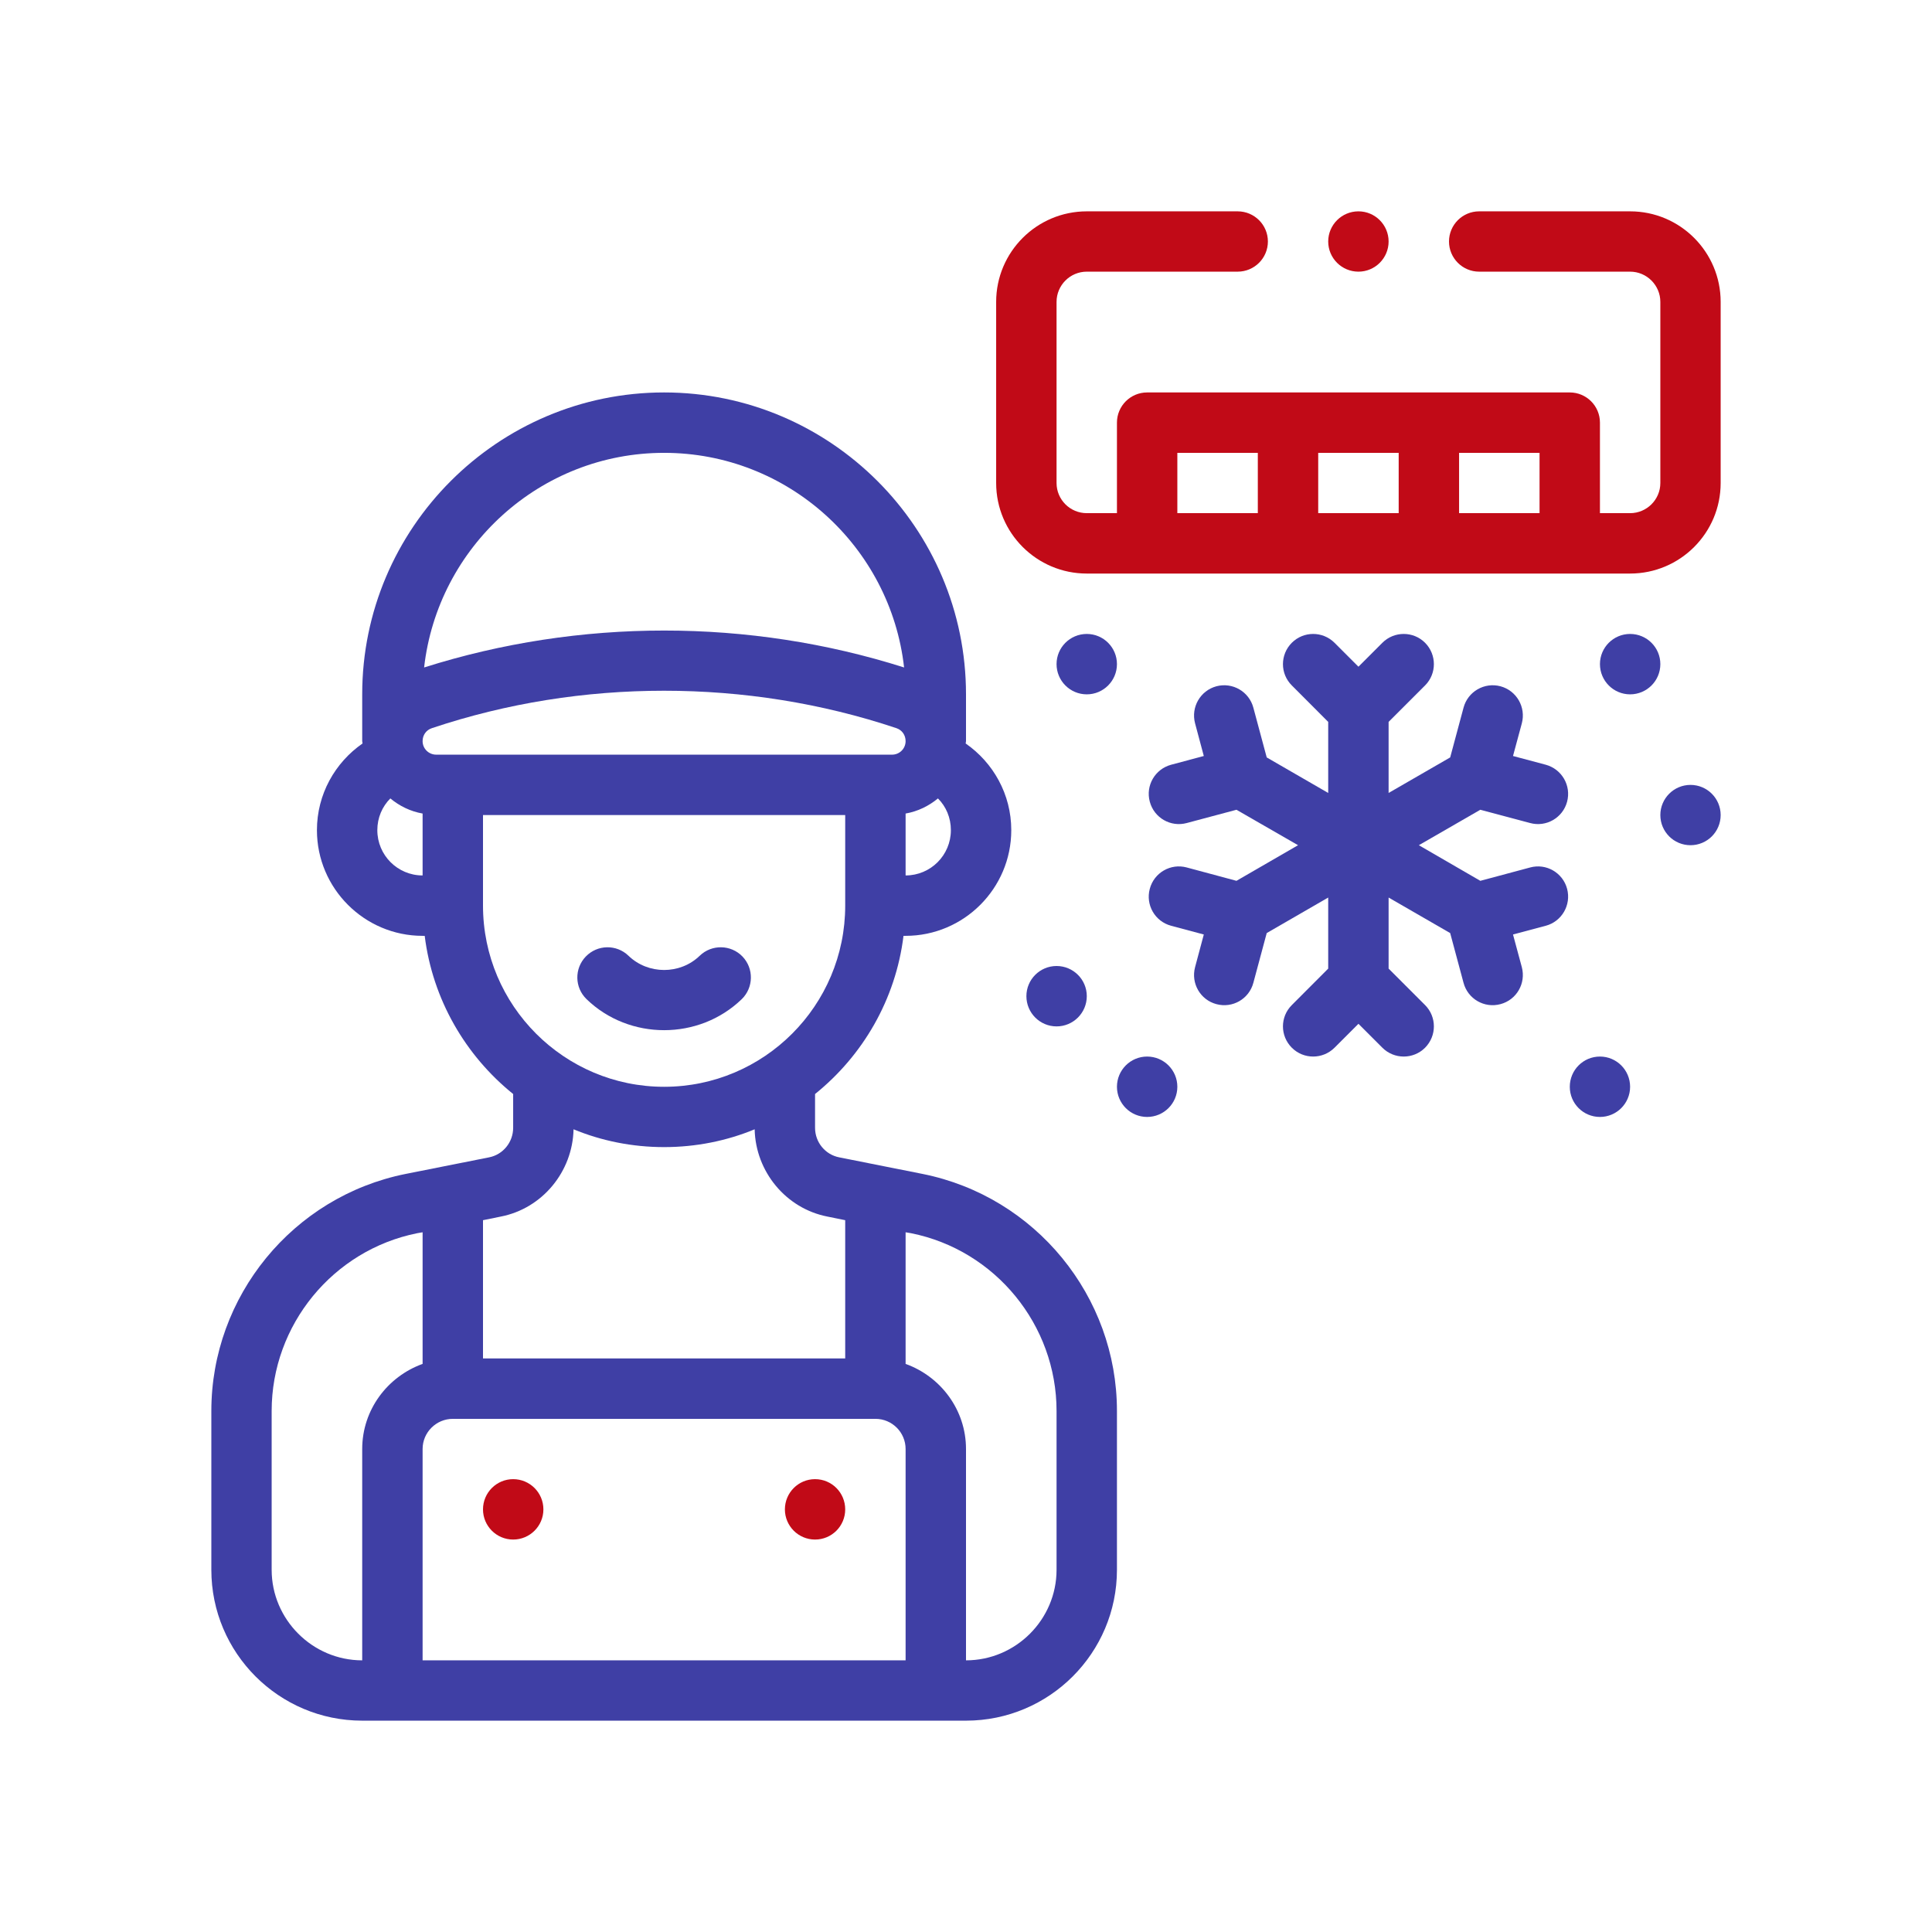
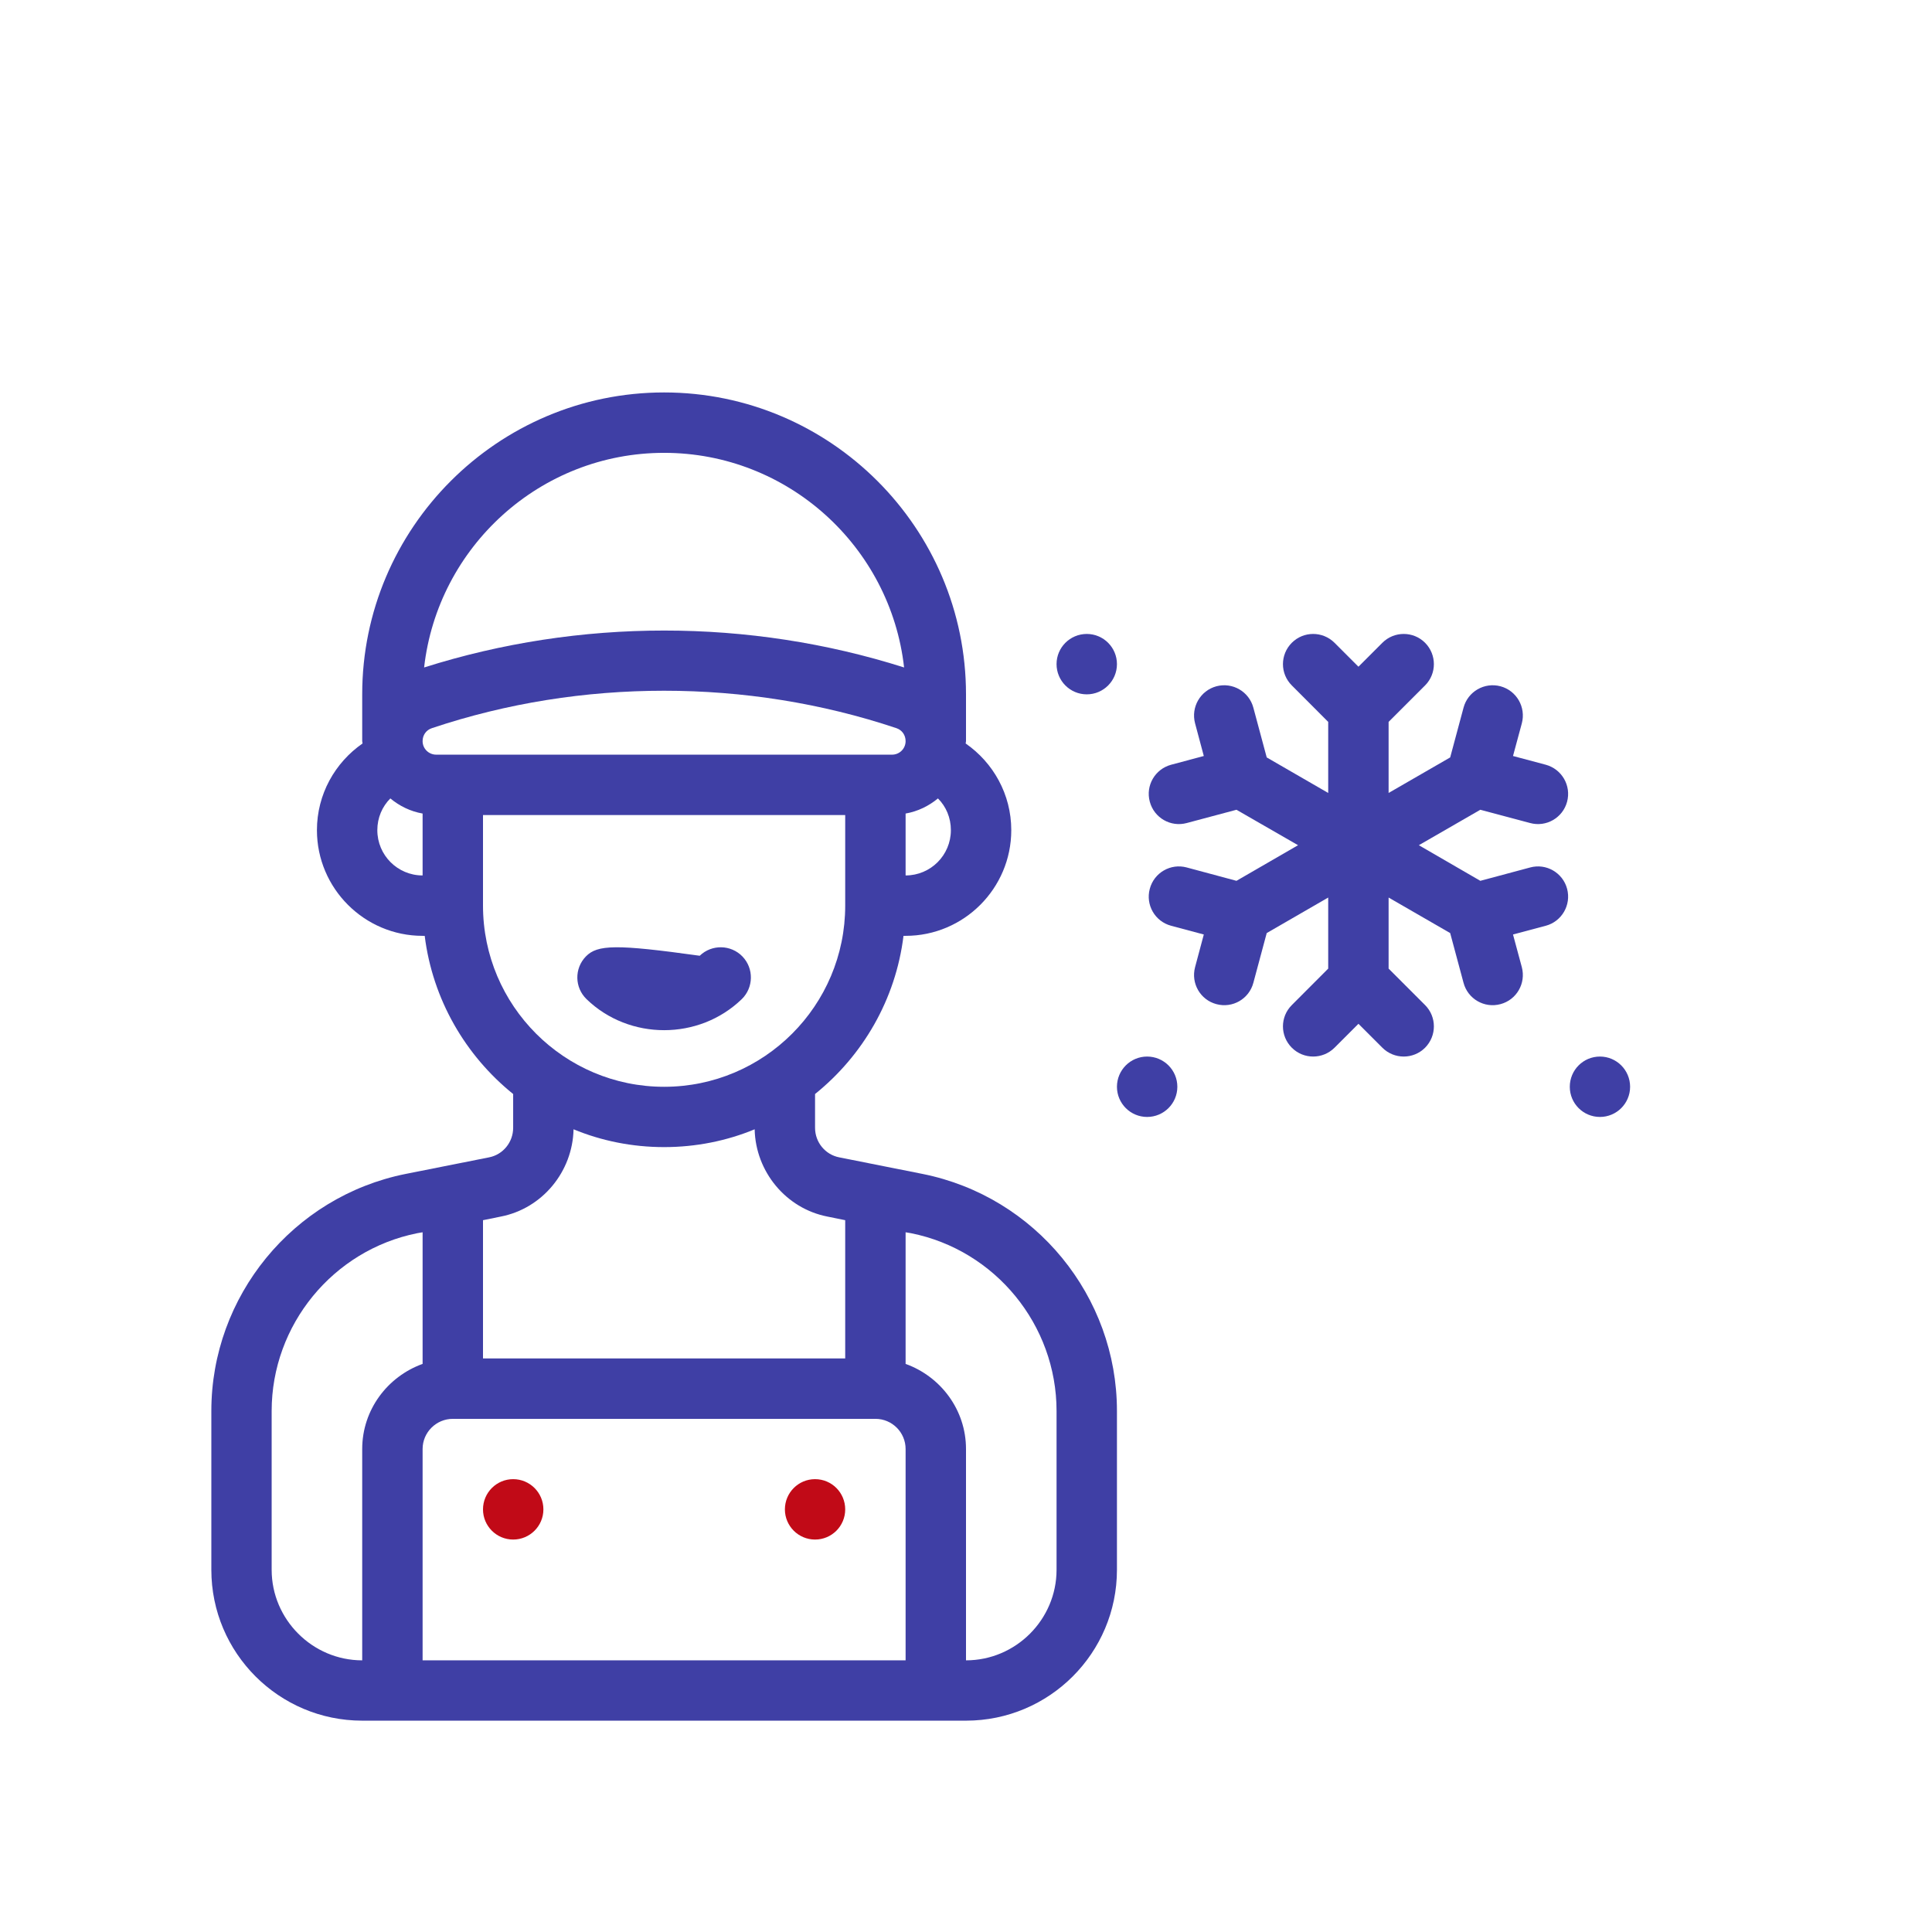
<svg xmlns="http://www.w3.org/2000/svg" width="23" height="23" viewBox="0 0 23 23" fill="none">
  <path d="M10.986 13.976L9.991 13.778C9.825 13.746 9.703 13.599 9.703 13.426V13.024C10.271 12.567 10.663 11.899 10.756 11.141H10.781C11.475 11.141 12.039 10.576 12.039 9.883C12.039 9.455 11.823 9.078 11.496 8.851C11.496 8.841 11.5 8.833 11.5 8.823V8.266C11.5 6.285 9.886 4.672 7.906 4.672C5.926 4.672 4.312 6.285 4.312 8.266V8.823C4.312 8.833 4.316 8.841 4.316 8.851C3.989 9.078 3.773 9.455 3.773 9.883C3.773 10.576 4.338 11.141 5.031 11.141H5.056C5.15 11.899 5.542 12.567 6.109 13.024V13.426C6.109 13.599 5.987 13.746 5.822 13.778L4.826 13.976C3.486 14.246 2.516 15.432 2.516 16.797V18.688C2.516 19.679 3.321 20.484 4.312 20.484H11.5C12.492 20.484 13.297 19.679 13.297 18.688V16.797C13.297 15.432 12.327 14.246 10.986 13.976ZM11.32 9.883C11.32 10.181 11.079 10.422 10.781 10.422V9.685C10.925 9.66 11.058 9.595 11.166 9.505C11.263 9.602 11.32 9.735 11.32 9.883ZM7.906 5.391C9.383 5.391 10.602 6.512 10.763 7.946C8.916 7.36 6.9 7.36 5.049 7.946C5.211 6.512 6.429 5.391 7.906 5.391ZM5.031 10.422C4.733 10.422 4.492 10.181 4.492 9.883C4.492 9.735 4.55 9.602 4.647 9.505C4.755 9.595 4.887 9.66 5.031 9.685V10.422ZM5.031 8.823C5.031 8.751 5.074 8.69 5.143 8.668C6.034 8.37 6.968 8.223 7.906 8.223C8.841 8.223 9.779 8.37 10.67 8.668C10.738 8.69 10.781 8.751 10.781 8.823C10.781 8.912 10.709 8.984 10.62 8.984H5.193C5.103 8.984 5.031 8.912 5.031 8.823ZM5.75 10.781V9.703H10.062V10.781C10.062 11.971 9.096 12.938 7.906 12.938C6.717 12.938 5.75 11.971 5.75 10.781ZM5.75 14.526L5.962 14.483C6.458 14.386 6.817 13.947 6.828 13.444C7.159 13.581 7.525 13.656 7.906 13.656C8.287 13.656 8.654 13.581 8.984 13.444C8.995 13.947 9.355 14.386 9.85 14.483L10.062 14.526V16.172H5.75V14.526ZM4.312 17.25V19.766C3.72 19.766 3.234 19.28 3.234 18.688V16.797C3.234 15.773 3.964 14.882 4.967 14.681L5.031 14.67V16.237C4.614 16.387 4.312 16.783 4.312 17.25ZM10.781 19.766H5.031V17.25C5.031 17.052 5.193 16.891 5.391 16.891H10.422C10.62 16.891 10.781 17.052 10.781 17.25V19.766ZM12.578 18.688C12.578 19.28 12.093 19.766 11.5 19.766V17.25C11.5 16.783 11.198 16.387 10.781 16.237V14.67L10.846 14.681C11.849 14.882 12.578 15.773 12.578 16.797V18.688Z" fill="#3F3FA5" />
-   <path d="M7.906 12.264C8.241 12.264 8.575 12.141 8.83 11.895C8.972 11.757 8.976 11.53 8.839 11.387C8.701 11.244 8.473 11.24 8.33 11.378C8.097 11.604 7.716 11.604 7.482 11.378C7.339 11.24 7.112 11.244 6.974 11.387C6.836 11.53 6.84 11.757 6.983 11.895C7.237 12.141 7.572 12.264 7.906 12.264Z" fill="#3F3FA5" />
+   <path d="M7.906 12.264C8.241 12.264 8.575 12.141 8.83 11.895C8.972 11.757 8.976 11.53 8.839 11.387C8.701 11.244 8.473 11.24 8.33 11.378C7.339 11.24 7.112 11.244 6.974 11.387C6.836 11.53 6.84 11.757 6.983 11.895C7.237 12.141 7.572 12.264 7.906 12.264Z" fill="#3F3FA5" />
  <path d="M6.109 18.328C6.308 18.328 6.469 18.167 6.469 17.969C6.469 17.77 6.308 17.609 6.109 17.609C5.911 17.609 5.75 17.77 5.75 17.969C5.75 18.167 5.911 18.328 6.109 18.328Z" fill="#C10A17" />
  <path d="M9.703 18.328C9.902 18.328 10.062 18.167 10.062 17.969C10.062 17.77 9.902 17.609 9.703 17.609C9.505 17.609 9.344 17.77 9.344 17.969C9.344 18.167 9.505 18.328 9.703 18.328Z" fill="#C10A17" />
-   <path d="M19.406 2.516H17.609C17.411 2.516 17.25 2.677 17.25 2.875C17.25 3.073 17.411 3.234 17.609 3.234H19.406C19.604 3.234 19.766 3.396 19.766 3.594V5.75C19.766 5.948 19.604 6.109 19.406 6.109H19.047V5.031C19.047 4.833 18.886 4.672 18.688 4.672H13.656C13.458 4.672 13.297 4.833 13.297 5.031V6.109H12.938C12.739 6.109 12.578 5.948 12.578 5.75V3.594C12.578 3.396 12.739 3.234 12.938 3.234H14.734C14.933 3.234 15.094 3.073 15.094 2.875C15.094 2.677 14.933 2.516 14.734 2.516H12.938C12.343 2.516 11.859 2.999 11.859 3.594V5.75C11.859 6.345 12.343 6.828 12.938 6.828H19.406C20.001 6.828 20.484 6.345 20.484 5.75V3.594C20.484 2.999 20.001 2.516 19.406 2.516ZM18.328 6.109H17.37V5.391H18.328V6.109ZM16.651 6.109H15.693V5.391H16.651L16.651 6.109ZM14.016 5.391H14.974V6.109H14.016V5.391Z" fill="#C10A17" />
  <path d="M18.216 9.798C18.407 9.85 18.605 9.736 18.656 9.544C18.707 9.352 18.593 9.156 18.402 9.104L18.012 9L18.117 8.611C18.168 8.419 18.055 8.222 17.863 8.17C17.671 8.119 17.474 8.233 17.423 8.425L17.264 9.017L16.531 9.44V8.594L16.965 8.16C17.105 8.02 17.105 7.793 16.965 7.652C16.825 7.512 16.597 7.512 16.457 7.652L16.172 7.937L15.887 7.652C15.746 7.512 15.519 7.512 15.379 7.652C15.238 7.793 15.238 8.02 15.379 8.16L15.812 8.594V9.44L15.08 9.017L14.921 8.425C14.87 8.233 14.673 8.119 14.481 8.17C14.289 8.222 14.176 8.419 14.227 8.611L14.331 9L13.942 9.104C13.75 9.156 13.636 9.352 13.688 9.544C13.739 9.736 13.936 9.85 14.128 9.798L14.72 9.64L15.453 10.062L14.72 10.486L14.128 10.327C13.936 10.275 13.739 10.389 13.688 10.581C13.636 10.773 13.75 10.97 13.942 11.021L14.331 11.125L14.227 11.514C14.176 11.706 14.289 11.903 14.481 11.954C14.673 12.006 14.87 11.892 14.921 11.7L15.08 11.108L15.812 10.685V11.531L15.379 11.965C15.238 12.105 15.238 12.332 15.379 12.473C15.519 12.613 15.746 12.613 15.887 12.473L16.172 12.188L16.457 12.473C16.597 12.613 16.825 12.613 16.965 12.473C17.105 12.332 17.105 12.105 16.965 11.965L16.531 11.531V10.685L17.264 11.108L17.423 11.7C17.474 11.892 17.671 12.006 17.863 11.954C18.055 11.903 18.168 11.706 18.117 11.514L18.012 11.125L18.402 11.021C18.593 10.97 18.707 10.773 18.656 10.581C18.605 10.389 18.407 10.275 18.216 10.327L17.623 10.486L16.891 10.062L17.623 9.64L18.216 9.798Z" fill="#3F3FA5" />
  <path d="M19.047 13.297C19.245 13.297 19.406 13.136 19.406 12.938C19.406 12.739 19.245 12.578 19.047 12.578C18.848 12.578 18.688 12.739 18.688 12.938C18.688 13.136 18.848 13.297 19.047 13.297Z" fill="#3F3FA5" />
-   <path d="M19.406 8.266C19.605 8.266 19.766 8.105 19.766 7.906C19.766 7.708 19.605 7.547 19.406 7.547C19.208 7.547 19.047 7.708 19.047 7.906C19.047 8.105 19.208 8.266 19.406 8.266Z" fill="#3F3FA5" />
-   <path d="M20.125 10.062C20.323 10.062 20.484 9.902 20.484 9.703C20.484 9.505 20.323 9.344 20.125 9.344C19.927 9.344 19.766 9.505 19.766 9.703C19.766 9.902 19.927 10.062 20.125 10.062Z" fill="#3F3FA5" />
  <path d="M13.656 13.297C13.855 13.297 14.016 13.136 14.016 12.938C14.016 12.739 13.855 12.578 13.656 12.578C13.458 12.578 13.297 12.739 13.297 12.938C13.297 13.136 13.458 13.297 13.656 13.297Z" fill="#3F3FA5" />
  <path d="M12.938 8.266C13.136 8.266 13.297 8.105 13.297 7.906C13.297 7.708 13.136 7.547 12.938 7.547C12.739 7.547 12.578 7.708 12.578 7.906C12.578 8.105 12.739 8.266 12.938 8.266Z" fill="#3F3FA5" />
-   <path d="M12.578 12.219C12.777 12.219 12.938 12.058 12.938 11.859C12.938 11.661 12.777 11.5 12.578 11.5C12.38 11.5 12.219 11.661 12.219 11.859C12.219 12.058 12.38 12.219 12.578 12.219Z" fill="#3F3FA5" />
-   <path d="M16.172 3.234C16.37 3.234 16.531 3.073 16.531 2.875C16.531 2.677 16.37 2.516 16.172 2.516C15.973 2.516 15.812 2.677 15.812 2.875C15.812 3.073 15.973 3.234 16.172 3.234Z" fill="#C10A17" />
</svg>